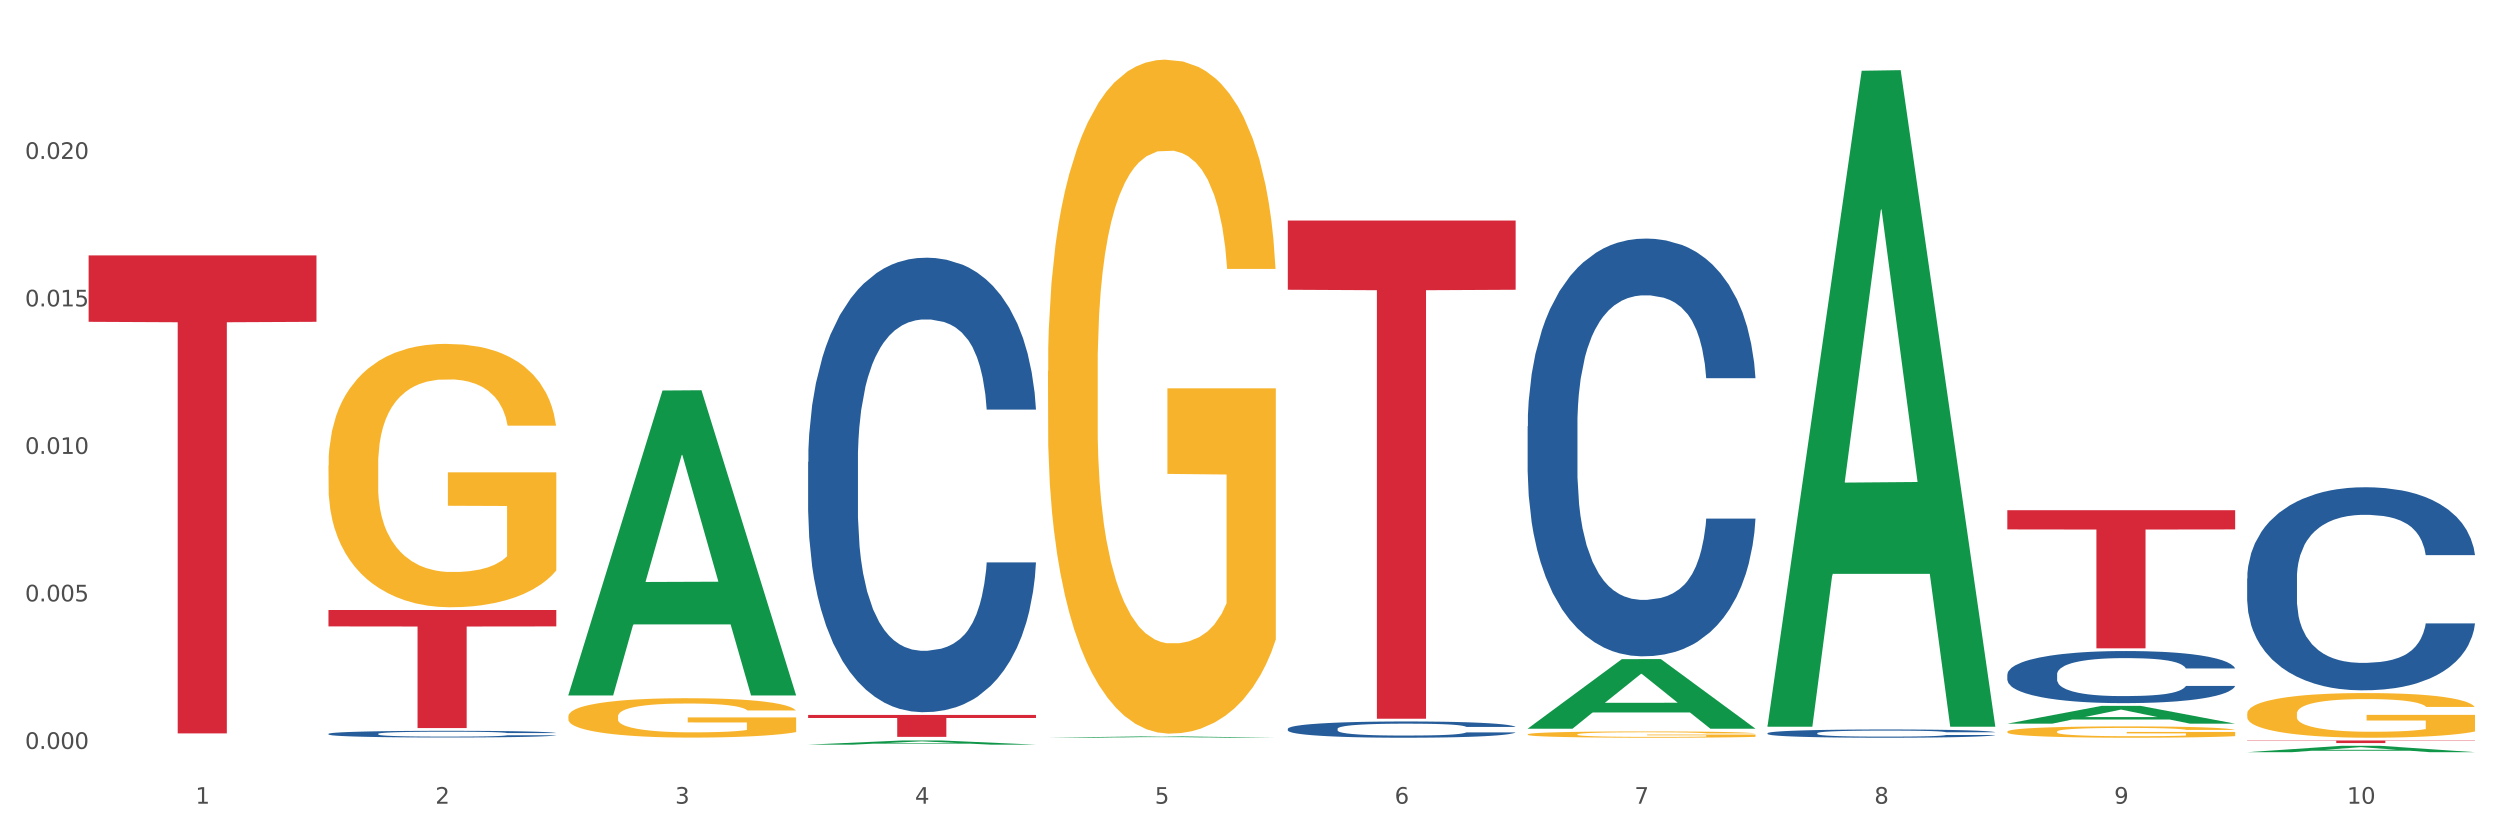
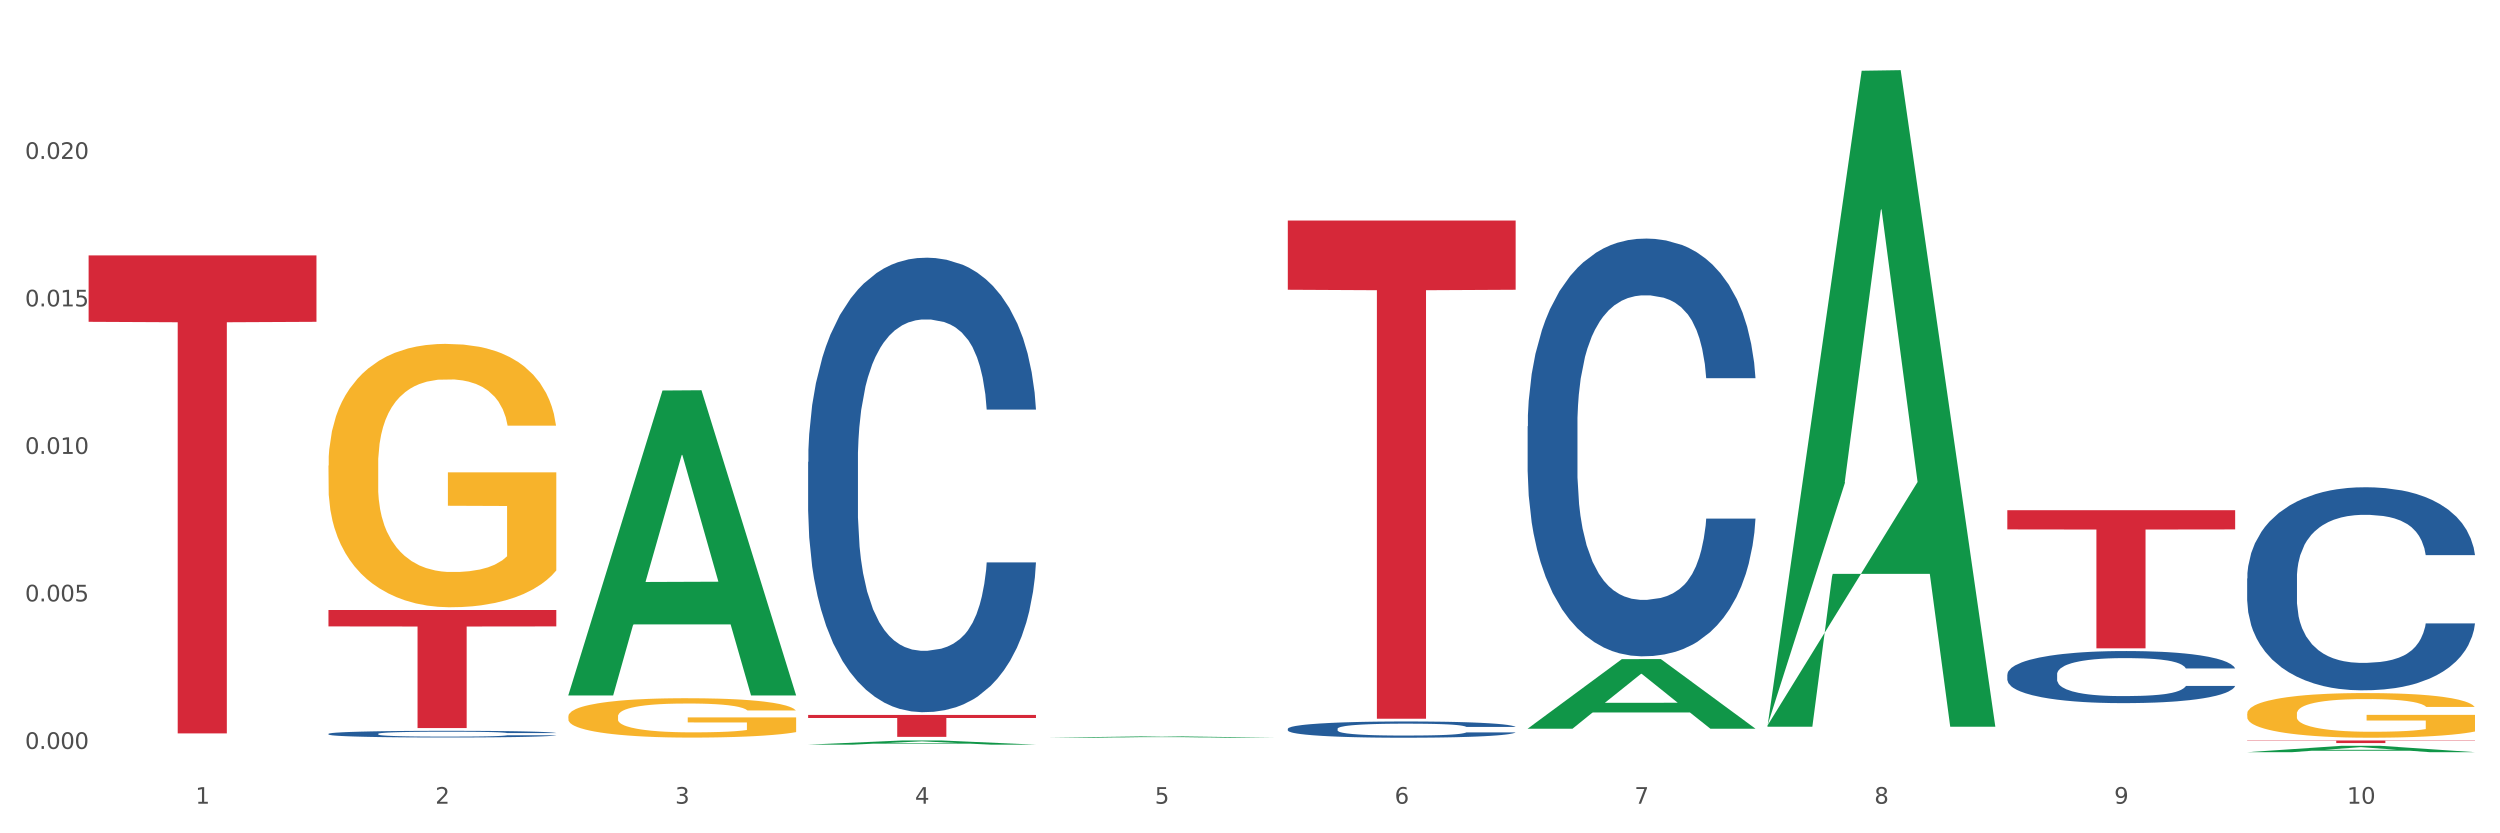
<svg xmlns="http://www.w3.org/2000/svg" xmlns:xlink="http://www.w3.org/1999/xlink" width="1080pt" height="360pt" viewBox="0 0 1080 360" version="1.1">
  <rect x="0" y="0" width="1080" height="360" fill="#333333" stroke="none" />
  <defs>
    <style type="text/css">*{stroke-linejoin: round; stroke-linecap: butt}</style>
  </defs>
  <g id="figure_1">
    <g id="patch_1">
      <path d="M 0 360  L 1080 360  L 1080 0  L 0 0  z " style="fill: #ffffff; stroke: #ffffff; stroke-linejoin: miter" />
    </g>
    <g id="axes_1">
      <g id="matplotlib.axis_1">
        <g id="xtick_1">
          <g id="text_1">
            <g style="fill: #4d4d4d" transform="translate(84.444 347.204) scale(0.096 -0.096)">
              <defs>
                <path id="DejaVuSans-31" d="M 794 531  L 1825 531  L 1825 4091  L 703 3866  L 703 4441  L 1819 4666  L 2450 4666  L 2450 531  L 3481 531  L 3481 0  L 794 0  L 794 531  z " transform="scale(0.016)" />
              </defs>
              <use xlink:href="#DejaVuSans-31" />
            </g>
          </g>
        </g>
        <g id="xtick_2">
          <g id="text_2">
            <g style="fill: #4d4d4d" transform="translate(188.053 347.204) scale(0.096 -0.096)">
              <defs>
                <path id="DejaVuSans-32" d="M 1228 531  L 3431 531  L 3431 0  L 469 0  L 469 531  Q 828 903 1448 1529  Q 2069 2156 2228 2338  Q 2531 2678 2651 2914  Q 2772 3150 2772 3378  Q 2772 3750 2511 3984  Q 2250 4219 1831 4219  Q 1534 4219 1204 4116  Q 875 4013 500 3803  L 500 4441  Q 881 4594 1212 4672  Q 1544 4750 1819 4750  Q 2544 4750 2975 4387  Q 3406 4025 3406 3419  Q 3406 3131 3298 2873  Q 3191 2616 2906 2266  Q 2828 2175 2409 1742  Q 1991 1309 1228 531  z " transform="scale(0.016)" />
              </defs>
              <use xlink:href="#DejaVuSans-32" />
            </g>
          </g>
        </g>
        <g id="xtick_3">
          <g id="text_3">
            <g style="fill: #4d4d4d" transform="translate(291.663 347.204) scale(0.096 -0.096)">
              <defs>
                <path id="DejaVuSans-33" d="M 2597 2516  Q 3050 2419 3304 2112  Q 3559 1806 3559 1356  Q 3559 666 3084 287  Q 2609 -91 1734 -91  Q 1441 -91 1130 -33  Q 819 25 488 141  L 488 750  Q 750 597 1062 519  Q 1375 441 1716 441  Q 2309 441 2620 675  Q 2931 909 2931 1356  Q 2931 1769 2642 2001  Q 2353 2234 1838 2234  L 1294 2234  L 1294 2753  L 1863 2753  Q 2328 2753 2575 2939  Q 2822 3125 2822 3475  Q 2822 3834 2567 4026  Q 2313 4219 1838 4219  Q 1578 4219 1281 4162  Q 984 4106 628 3988  L 628 4550  Q 988 4650 1302 4700  Q 1616 4750 1894 4750  Q 2613 4750 3031 4423  Q 3450 4097 3450 3541  Q 3450 3153 3228 2886  Q 3006 2619 2597 2516  z " transform="scale(0.016)" />
              </defs>
              <use xlink:href="#DejaVuSans-33" />
            </g>
          </g>
        </g>
        <g id="xtick_4">
          <g id="text_4">
            <g style="fill: #4d4d4d" transform="translate(395.273 347.204) scale(0.096 -0.096)">
              <defs>
                <path id="DejaVuSans-34" d="M 2419 4116  L 825 1625  L 2419 1625  L 2419 4116  z M 2253 4666  L 3047 4666  L 3047 1625  L 3713 1625  L 3713 1100  L 3047 1100  L 3047 0  L 2419 0  L 2419 1100  L 313 1100  L 313 1709  L 2253 4666  z " transform="scale(0.016)" />
              </defs>
              <use xlink:href="#DejaVuSans-34" />
            </g>
          </g>
        </g>
        <g id="xtick_5">
          <g id="text_5">
            <g style="fill: #4d4d4d" transform="translate(498.883 347.204) scale(0.096 -0.096)">
              <defs>
                <path id="DejaVuSans-35" d="M 691 4666  L 3169 4666  L 3169 4134  L 1269 4134  L 1269 2991  Q 1406 3038 1543 3061  Q 1681 3084 1819 3084  Q 2600 3084 3056 2656  Q 3513 2228 3513 1497  Q 3513 744 3044 326  Q 2575 -91 1722 -91  Q 1428 -91 1123 -41  Q 819 9 494 109  L 494 744  Q 775 591 1075 516  Q 1375 441 1709 441  Q 2250 441 2565 725  Q 2881 1009 2881 1497  Q 2881 1984 2565 2268  Q 2250 2553 1709 2553  Q 1456 2553 1204 2497  Q 953 2441 691 2322  L 691 4666  z " transform="scale(0.016)" />
              </defs>
              <use xlink:href="#DejaVuSans-35" />
            </g>
          </g>
        </g>
        <g id="xtick_6">
          <g id="text_6">
            <g style="fill: #4d4d4d" transform="translate(602.492 347.204) scale(0.096 -0.096)">
              <defs>
                <path id="DejaVuSans-36" d="M 2113 2584  Q 1688 2584 1439 2293  Q 1191 2003 1191 1497  Q 1191 994 1439 701  Q 1688 409 2113 409  Q 2538 409 2786 701  Q 3034 994 3034 1497  Q 3034 2003 2786 2293  Q 2538 2584 2113 2584  z M 3366 4563  L 3366 3988  Q 3128 4100 2886 4159  Q 2644 4219 2406 4219  Q 1781 4219 1451 3797  Q 1122 3375 1075 2522  Q 1259 2794 1537 2939  Q 1816 3084 2150 3084  Q 2853 3084 3261 2657  Q 3669 2231 3669 1497  Q 3669 778 3244 343  Q 2819 -91 2113 -91  Q 1303 -91 875 529  Q 447 1150 447 2328  Q 447 3434 972 4092  Q 1497 4750 2381 4750  Q 2619 4750 2861 4703  Q 3103 4656 3366 4563  z " transform="scale(0.016)" />
              </defs>
              <use xlink:href="#DejaVuSans-36" />
            </g>
          </g>
        </g>
        <g id="xtick_7">
          <g id="text_7">
            <g style="fill: #4d4d4d" transform="translate(706.102 347.204) scale(0.096 -0.096)">
              <defs>
                <path id="DejaVuSans-37" d="M 525 4666  L 3525 4666  L 3525 4397  L 1831 0  L 1172 0  L 2766 4134  L 525 4134  L 525 4666  z " transform="scale(0.016)" />
              </defs>
              <use xlink:href="#DejaVuSans-37" />
            </g>
          </g>
        </g>
        <g id="xtick_8">
          <g id="text_8">
            <g style="fill: #4d4d4d" transform="translate(809.712 347.204) scale(0.096 -0.096)">
              <defs>
                <path id="DejaVuSans-38" d="M 2034 2216  Q 1584 2216 1326 1975  Q 1069 1734 1069 1313  Q 1069 891 1326 650  Q 1584 409 2034 409  Q 2484 409 2743 651  Q 3003 894 3003 1313  Q 3003 1734 2745 1975  Q 2488 2216 2034 2216  z M 1403 2484  Q 997 2584 770 2862  Q 544 3141 544 3541  Q 544 4100 942 4425  Q 1341 4750 2034 4750  Q 2731 4750 3128 4425  Q 3525 4100 3525 3541  Q 3525 3141 3298 2862  Q 3072 2584 2669 2484  Q 3125 2378 3379 2068  Q 3634 1759 3634 1313  Q 3634 634 3220 271  Q 2806 -91 2034 -91  Q 1263 -91 848 271  Q 434 634 434 1313  Q 434 1759 690 2068  Q 947 2378 1403 2484  z M 1172 3481  Q 1172 3119 1398 2916  Q 1625 2713 2034 2713  Q 2441 2713 2670 2916  Q 2900 3119 2900 3481  Q 2900 3844 2670 4047  Q 2441 4250 2034 4250  Q 1625 4250 1398 4047  Q 1172 3844 1172 3481  z " transform="scale(0.016)" />
              </defs>
              <use xlink:href="#DejaVuSans-38" />
            </g>
          </g>
        </g>
        <g id="xtick_9">
          <g id="text_9">
            <g style="fill: #4d4d4d" transform="translate(913.322 347.204) scale(0.096 -0.096)">
              <defs>
                <path id="DejaVuSans-39" d="M 703 97  L 703 672  Q 941 559 1184 500  Q 1428 441 1663 441  Q 2288 441 2617 861  Q 2947 1281 2994 2138  Q 2813 1869 2534 1725  Q 2256 1581 1919 1581  Q 1219 1581 811 2004  Q 403 2428 403 3163  Q 403 3881 828 4315  Q 1253 4750 1959 4750  Q 2769 4750 3195 4129  Q 3622 3509 3622 2328  Q 3622 1225 3098 567  Q 2575 -91 1691 -91  Q 1453 -91 1209 -44  Q 966 3 703 97  z M 1959 2075  Q 2384 2075 2632 2365  Q 2881 2656 2881 3163  Q 2881 3666 2632 3958  Q 2384 4250 1959 4250  Q 1534 4250 1286 3958  Q 1038 3666 1038 3163  Q 1038 2656 1286 2365  Q 1534 2075 1959 2075  z " transform="scale(0.016)" />
              </defs>
              <use xlink:href="#DejaVuSans-39" />
            </g>
          </g>
        </g>
        <g id="xtick_10">
          <g id="text_10">
            <g style="fill: #4d4d4d" transform="translate(1013.877 347.204) scale(0.096 -0.096)">
              <defs>
                <path id="DejaVuSans-30" d="M 2034 4250  Q 1547 4250 1301 3770  Q 1056 3291 1056 2328  Q 1056 1369 1301 889  Q 1547 409 2034 409  Q 2525 409 2770 889  Q 3016 1369 3016 2328  Q 3016 3291 2770 3770  Q 2525 4250 2034 4250  z M 2034 4750  Q 2819 4750 3233 4129  Q 3647 3509 3647 2328  Q 3647 1150 3233 529  Q 2819 -91 2034 -91  Q 1250 -91 836 529  Q 422 1150 422 2328  Q 422 3509 836 4129  Q 1250 4750 2034 4750  z " transform="scale(0.016)" />
              </defs>
              <use xlink:href="#DejaVuSans-31" />
              <use xlink:href="#DejaVuSans-30" transform="translate(63.623 0)" />
            </g>
          </g>
        </g>
        <g id="xtick_11" />
        <g id="xtick_12" />
        <g id="xtick_13" />
        <g id="xtick_14" />
        <g id="xtick_15" />
        <g id="xtick_16" />
        <g id="xtick_17" />
        <g id="xtick_18" />
        <g id="xtick_19" />
      </g>
      <g id="matplotlib.axis_2">
        <g id="ytick_1">
          <g id="text_11">
            <g style="fill: #4d4d4d" transform="translate(10.8 323.526) scale(0.096 -0.096)">
              <defs>
                <path id="DejaVuSans-2e" d="M 684 794  L 1344 794  L 1344 0  L 684 0  L 684 794  z " transform="scale(0.016)" />
              </defs>
              <use xlink:href="#DejaVuSans-30" />
              <use xlink:href="#DejaVuSans-2e" transform="translate(63.623 0)" />
              <use xlink:href="#DejaVuSans-30" transform="translate(95.41 0)" />
              <use xlink:href="#DejaVuSans-30" transform="translate(159.033 0)" />
              <use xlink:href="#DejaVuSans-30" transform="translate(222.656 0)" />
            </g>
          </g>
        </g>
        <g id="ytick_2">
          <g id="text_12">
            <g style="fill: #4d4d4d" transform="translate(10.8 259.806) scale(0.096 -0.096)">
              <use xlink:href="#DejaVuSans-30" />
              <use xlink:href="#DejaVuSans-2e" transform="translate(63.623 0)" />
              <use xlink:href="#DejaVuSans-30" transform="translate(95.41 0)" />
              <use xlink:href="#DejaVuSans-30" transform="translate(159.033 0)" />
              <use xlink:href="#DejaVuSans-35" transform="translate(222.656 0)" />
            </g>
          </g>
        </g>
        <g id="ytick_3">
          <g id="text_13">
            <g style="fill: #4d4d4d" transform="translate(10.8 196.085) scale(0.096 -0.096)">
              <use xlink:href="#DejaVuSans-30" />
              <use xlink:href="#DejaVuSans-2e" transform="translate(63.623 0)" />
              <use xlink:href="#DejaVuSans-30" transform="translate(95.41 0)" />
              <use xlink:href="#DejaVuSans-31" transform="translate(159.033 0)" />
              <use xlink:href="#DejaVuSans-30" transform="translate(222.656 0)" />
            </g>
          </g>
        </g>
        <g id="ytick_4">
          <g id="text_14">
            <g style="fill: #4d4d4d" transform="translate(10.8 132.365) scale(0.096 -0.096)">
              <use xlink:href="#DejaVuSans-30" />
              <use xlink:href="#DejaVuSans-2e" transform="translate(63.623 0)" />
              <use xlink:href="#DejaVuSans-30" transform="translate(95.41 0)" />
              <use xlink:href="#DejaVuSans-31" transform="translate(159.033 0)" />
              <use xlink:href="#DejaVuSans-35" transform="translate(222.656 0)" />
            </g>
          </g>
        </g>
        <g id="ytick_5">
          <g id="text_15">
            <g style="fill: #4d4d4d" transform="translate(10.8 68.645) scale(0.096 -0.096)">
              <use xlink:href="#DejaVuSans-30" />
              <use xlink:href="#DejaVuSans-2e" transform="translate(63.623 0)" />
              <use xlink:href="#DejaVuSans-30" transform="translate(95.41 0)" />
              <use xlink:href="#DejaVuSans-32" transform="translate(159.033 0)" />
              <use xlink:href="#DejaVuSans-30" transform="translate(222.656 0)" />
            </g>
          </g>
        </g>
        <g id="ytick_6" />
        <g id="ytick_7" />
        <g id="ytick_8" />
        <g id="ytick_9" />
        <g id="ytick_10" />
      </g>
      <g id="PolyCollection_1">
        <path d="M 245.502 300.205  L 245.604 300.081  L 286.193 168.7  L 303.038 168.576  L 343.932 300.453  L 324.449 300.453  L 315.621 269.743  L 273.712 269.743  L 273.408 270.239  L 264.884 300.453  L 245.502 300.453  L 245.502 300.205  L 278.989 251.417  L 310.344 251.293  L 294.819 196.685  L 294.616 196.437  L 294.413 196.809  L 278.887 251.293  L 278.989 251.417  L 245.502 300.205  z " clip-path="url(#pb352b900b3)" style="fill: #109648" />
-         <path d="M 659.941 317.24  L 660.058 317.237  L 660.058 317.148  L 660.29 317.071  L 661.452 316.884  L 663.195 316.731  L 664.474 316.649  L 665.752 316.582  L 667.263 316.515  L 669.122 316.445  L 672.492 316.343  L 674.584 316.291  L 677.14 316.236  L 681.789 316.157  L 685.159 316.112  L 688.645 316.075  L 694.339 316.03  L 698.058 316.011  L 702.009 315.996  L 706.774 315.986  L 710.376 315.983  L 718.279 315.991  L 725.019 316.013  L 728.273 316.03  L 732.456 316.06  L 734.664 316.08  L 738.267 316.12  L 741.985 316.172  L 744.542 316.217  L 748.377 316.301  L 751.282 316.385  L 753.955 316.49  L 755.349 316.562  L 756.395 316.629  L 757.325 316.706  L 758.255 316.827  L 737.337 316.827  L 736.523 316.74  L 735.245 316.659  L 733.386 316.579  L 731.759 316.529  L 728.97 316.467  L 726.413 316.428  L 723.74 316.398  L 720.487 316.373  L 717.93 316.361  L 714.327 316.351  L 707.239 316.353  L 702.474 316.373  L 699.22 316.398  L 697.128 316.42  L 695.269 316.445  L 693.177 316.48  L 690.737 316.532  L 688.994 316.579  L 687.251 316.639  L 685.856 316.698  L 684.578 316.768  L 683.532 316.842  L 682.719 316.919  L 682.021 317.014  L 681.44 317.17  L 681.44 317.51  L 681.673 317.587  L 682.254 317.689  L 682.951 317.766  L 684.113 317.858  L 685.159 317.92  L 687.134 318.009  L 689.342 318.084  L 691.086 318.131  L 692.829 318.171  L 695.85 318.225  L 699.22 318.27  L 702.125 318.297  L 706.077 318.322  L 708.749 318.332  L 711.074 318.337  L 716.768 318.337  L 720.835 318.329  L 725.367 318.312  L 728.854 318.29  L 731.759 318.262  L 735.013 318.218  L 737.104 318.176  L 737.104 317.657  L 711.538 317.654  L 711.538 317.309  L 758.371 317.309  L 758.371 318.322  L 756.395 318.374  L 754.187 318.421  L 751.863 318.464  L 748.377 318.516  L 744.193 318.565  L 740.475 318.6  L 736.523 318.63  L 731.875 318.657  L 725.832 318.682  L 722.113 318.692  L 717.465 318.699  L 712.003 318.702  L 707.239 318.697  L 702.59 318.685  L 697.71 318.662  L 692.945 318.63  L 689.342 318.598  L 685.74 318.558  L 681.905 318.506  L 678.884 318.456  L 676.559 318.411  L 674.003 318.354  L 671.214 318.28  L 669.122 318.213  L 667.263 318.143  L 665.287 318.054  L 663.893 317.977  L 662.498 317.88  L 661.685 317.808  L 660.755 317.696  L 660.058 317.54  L 659.941 317.24  z " clip-path="url(#pb352b900b3)" style="fill: #f7b32b" />
-         <path d="M 867.161 316.067  L 867.277 316.063  L 867.277 315.902  L 867.51 315.763  L 868.672 315.428  L 870.415 315.151  L 871.693 315.003  L 872.971 314.882  L 874.482 314.761  L 876.342 314.636  L 879.712 314.453  L 881.803 314.359  L 884.36 314.261  L 889.008 314.117  L 892.378 314.037  L 895.865 313.97  L 901.559 313.889  L 905.278 313.853  L 909.229 313.827  L 913.993 313.809  L 917.596 313.804  L 925.498 313.818  L 932.238 313.858  L 935.492 313.889  L 939.676 313.943  L 941.884 313.979  L 945.486 314.05  L 949.205 314.144  L 951.761 314.225  L 955.596 314.377  L 958.501 314.529  L 961.174 314.717  L 962.569 314.846  L 963.615 314.967  L 964.544 315.106  L 965.474 315.325  L 944.556 315.325  L 943.743 315.168  L 942.465 315.021  L 940.605 314.878  L 938.978 314.788  L 936.189 314.676  L 933.633 314.605  L 930.96 314.551  L 927.706 314.507  L 925.149 314.484  L 921.547 314.466  L 914.458 314.471  L 909.694 314.507  L 906.44 314.551  L 904.348 314.591  L 902.489 314.636  L 900.397 314.699  L 897.956 314.793  L 896.213 314.878  L 894.47 314.985  L 893.076 315.092  L 891.797 315.218  L 890.751 315.352  L 889.938 315.491  L 889.241 315.66  L 888.66 315.942  L 888.66 316.555  L 888.892 316.694  L 889.473 316.877  L 890.17 317.016  L 891.333 317.181  L 892.378 317.293  L 894.354 317.454  L 896.562 317.588  L 898.305 317.673  L 900.048 317.745  L 903.07 317.843  L 906.44 317.924  L 909.345 317.973  L 913.296 318.018  L 915.969 318.035  L 918.293 318.044  L 923.987 318.044  L 928.055 318.031  L 932.587 318  L 936.073 317.959  L 938.978 317.91  L 942.232 317.83  L 944.324 317.754  L 944.324 316.819  L 918.758 316.814  L 918.758 316.193  L 965.59 316.193  L 965.59 318.018  L 963.615 318.112  L 961.407 318.196  L 959.083 318.273  L 955.596 318.366  L 951.413 318.456  L 947.694 318.519  L 943.743 318.572  L 939.095 318.621  L 933.052 318.666  L 929.333 318.684  L 924.685 318.697  L 919.223 318.702  L 914.458 318.693  L 909.81 318.671  L 904.929 318.63  L 900.164 318.572  L 896.562 318.514  L 892.959 318.442  L 889.125 318.349  L 886.103 318.259  L 883.779 318.179  L 881.222 318.076  L 878.433 317.942  L 876.342 317.821  L 874.482 317.696  L 872.507 317.535  L 871.112 317.396  L 869.718 317.221  L 868.904 317.092  L 867.974 316.89  L 867.277 316.609  L 867.161 316.067  z " clip-path="url(#pb352b900b3)" style="fill: #f7b32b" />
        <path d="M 970.771 319.878  L 1069.2 319.878  L 1069.2 320.036  L 1030.481 320.037  L 1030.481 321.012  L 1009.256 321.012  L 1009.256 320.037  L 970.771 320.036  L 970.771 319.879  L 970.771 319.878  z " clip-path="url(#pb352b900b3)" style="fill: #d62839" />
        <path d="M 556.332 95.264  L 654.761 95.264  L 654.761 125.174  L 616.042 125.377  L 616.042 310.498  L 594.817 310.498  L 594.817 125.377  L 556.332 125.174  L 556.332 95.466  L 556.332 95.264  z " clip-path="url(#pb352b900b3)" style="fill: #d62839" />
        <path d="M 349.112 308.853  L 447.542 308.853  L 447.542 310.171  L 408.823 310.18  L 408.823 318.337  L 387.598 318.337  L 387.598 310.18  L 349.112 310.171  L 349.112 308.862  L 349.112 308.853  z " clip-path="url(#pb352b900b3)" style="fill: #d62839" />
        <path d="M 141.893 263.519  L 240.322 263.519  L 240.322 270.608  L 201.603 270.656  L 201.603 314.532  L 180.378 314.532  L 180.378 270.656  L 141.893 270.608  L 141.893 263.567  L 141.893 263.519  z " clip-path="url(#pb352b900b3)" style="fill: #d62839" />
        <path d="M 38.283 110.325  L 136.712 110.325  L 136.712 139.023  L 97.994 139.217  L 97.994 316.835  L 76.768 316.835  L 76.768 139.217  L 38.283 139.023  L 38.283 110.519  L 38.283 110.325  z " clip-path="url(#pb352b900b3)" style="fill: #d62839" />
-         <path d="M 452.722 160.316  L 452.838 160.05  L 452.838 150.477  L 453.071 142.233  L 454.233 122.289  L 455.976 105.802  L 457.254 97.026  L 458.532 89.847  L 460.043 82.667  L 461.903 75.221  L 465.273 64.318  L 467.364 58.734  L 469.921 52.883  L 474.569 44.374  L 477.939 39.587  L 481.426 35.599  L 487.12 30.812  L 490.839 28.685  L 494.79 27.089  L 499.554 26.025  L 503.157 25.759  L 511.059 26.557  L 517.799 28.951  L 521.053 30.812  L 525.237 34.003  L 527.445 36.13  L 531.047 40.385  L 534.766 45.97  L 537.322 50.756  L 541.157 59.797  L 544.062 68.839  L 546.735 80.007  L 548.13 87.719  L 549.176 94.899  L 550.105 103.143  L 551.035 116.173  L 530.117 116.173  L 529.304 106.866  L 528.026 98.09  L 526.166 89.581  L 524.539 84.262  L 521.75 77.614  L 519.194 73.359  L 516.521 70.168  L 513.267 67.509  L 510.71 66.18  L 507.108 65.116  L 500.019 65.382  L 495.255 67.509  L 492.001 70.168  L 489.909 72.562  L 488.05 75.221  L 485.958 78.944  L 483.517 84.528  L 481.774 89.581  L 480.031 95.963  L 478.637 102.345  L 477.358 109.791  L 476.312 117.768  L 475.499 126.012  L 474.802 136.117  L 474.221 152.87  L 474.221 189.301  L 474.453 197.545  L 475.034 208.448  L 475.731 216.691  L 476.894 226.53  L 477.939 233.178  L 479.915 242.751  L 482.123 250.729  L 483.866 255.782  L 485.609 260.036  L 488.631 265.887  L 492.001 270.673  L 494.906 273.598  L 498.857 276.258  L 501.53 277.321  L 503.854 277.853  L 509.548 277.853  L 513.616 277.055  L 518.148 275.194  L 521.634 272.801  L 524.539 269.875  L 527.793 265.089  L 529.885 260.568  L 529.885 204.991  L 504.319 204.725  L 504.319 167.762  L 551.151 167.762  L 551.151 276.258  L 549.176 281.842  L 546.968 286.894  L 544.644 291.415  L 541.157 296.999  L 536.974 302.318  L 533.255 306.041  L 529.304 309.232  L 524.656 312.157  L 518.613 314.816  L 514.894 315.88  L 510.246 316.678  L 504.784 316.944  L 500.019 316.412  L 495.371 315.082  L 490.49 312.689  L 485.725 309.232  L 482.123 305.775  L 478.52 301.52  L 474.686 295.936  L 471.664 290.617  L 469.34 285.831  L 466.783 279.715  L 463.994 271.737  L 461.903 264.557  L 460.043 257.111  L 458.068 247.538  L 456.673 239.295  L 455.279 228.924  L 454.465 221.212  L 453.535 209.245  L 452.838 192.492  L 452.722 160.316  z " clip-path="url(#pb352b900b3)" style="fill: #f7b32b" />
        <path d="M 970.771 308.321  L 970.887 308.303  L 970.887 307.669  L 971.119 307.122  L 972.281 305.801  L 974.025 304.708  L 975.303 304.126  L 976.581 303.65  L 978.092 303.174  L 979.951 302.681  L 983.321 301.958  L 985.413 301.588  L 987.97 301.201  L 992.618 300.637  L 995.988 300.319  L 999.474 300.055  L 1005.169 299.738  L 1008.887 299.597  L 1012.838 299.491  L 1017.603 299.42  L 1021.206 299.403  L 1029.108 299.456  L 1035.848 299.614  L 1039.102 299.738  L 1043.285 299.949  L 1045.493 300.09  L 1049.096 300.372  L 1052.814 300.742  L 1055.371 301.06  L 1059.206 301.659  L 1062.111 302.258  L 1064.784 302.998  L 1066.179 303.509  L 1067.224 303.985  L 1068.154 304.532  L 1069.084 305.395  L 1048.166 305.395  L 1047.353 304.778  L 1046.074 304.197  L 1044.215 303.633  L 1042.588 303.28  L 1039.799 302.84  L 1037.242 302.558  L 1034.57 302.346  L 1031.316 302.17  L 1028.759 302.082  L 1025.157 302.011  L 1018.068 302.029  L 1013.303 302.17  L 1010.049 302.346  L 1007.958 302.505  L 1006.098 302.681  L 1004.007 302.928  L 1001.566 303.298  L 999.823 303.633  L 998.08 304.056  L 996.685 304.479  L 995.407 304.972  L 994.361 305.501  L 993.548 306.047  L 992.851 306.717  L 992.269 307.827  L 992.269 310.242  L 992.502 310.788  L 993.083 311.511  L 993.78 312.057  L 994.942 312.709  L 995.988 313.15  L 997.964 313.785  L 1000.172 314.313  L 1001.915 314.648  L 1003.658 314.93  L 1006.679 315.318  L 1010.049 315.635  L 1012.955 315.829  L 1016.906 316.005  L 1019.579 316.076  L 1021.903 316.111  L 1027.597 316.111  L 1031.664 316.058  L 1036.197 315.935  L 1039.683 315.776  L 1042.588 315.582  L 1045.842 315.265  L 1047.934 314.965  L 1047.934 311.282  L 1022.368 311.264  L 1022.368 308.814  L 1069.2 308.814  L 1069.2 316.005  L 1067.224 316.375  L 1065.016 316.71  L 1062.692 317.01  L 1059.206 317.38  L 1055.022 317.733  L 1051.304 317.979  L 1047.353 318.191  L 1042.704 318.385  L 1036.661 318.561  L 1032.943 318.631  L 1028.294 318.684  L 1022.832 318.702  L 1018.068 318.667  L 1013.42 318.579  L 1008.539 318.42  L 1003.774 318.191  L 1000.172 317.962  L 996.569 317.68  L 992.734 317.31  L 989.713 316.957  L 987.389 316.64  L 984.832 316.234  L 982.043 315.706  L 979.951 315.23  L 978.092 314.736  L 976.116 314.102  L 974.722 313.555  L 973.327 312.868  L 972.514 312.357  L 971.584 311.564  L 970.887 310.454  L 970.771 308.321  z " clip-path="url(#pb352b900b3)" style="fill: #f7b32b" />
        <path d="M 141.893 317.007  L 142.009 317.005  L 142.009 316.931  L 142.358 316.831  L 143.638 316.646  L 145.267 316.506  L 148.059 316.342  L 149.572 316.274  L 151.55 316.197  L 155.622 316.073  L 160.276 315.967  L 163.533 315.909  L 165.977 315.872  L 171.445 315.806  L 174.586 315.777  L 177.844 315.754  L 180.636 315.738  L 185.29 315.719  L 189.013 315.711  L 193.318 315.709  L 196.925 315.711  L 201.695 315.722  L 208.676 315.754  L 211.352 315.772  L 214.958 315.804  L 218.682 315.846  L 221.707 315.888  L 225.197 315.949  L 228.804 316.028  L 232.294 316.128  L 234.737 316.221  L 236.715 316.318  L 238.46 316.437  L 239.74 316.567  L 240.322 316.675  L 219.031 316.675  L 218.449 316.577  L 217.285 316.472  L 216.122 316.4  L 214.842 316.342  L 212.864 316.276  L 211.119 316.234  L 208.21 316.184  L 205.534 316.152  L 203.324 316.134  L 200.648 316.118  L 194.947 316.102  L 190.875 316.102  L 188.315 316.107  L 185.174 316.12  L 182.498 316.139  L 179.356 316.171  L 176.913 316.205  L 174.47 316.25  L 173.074 316.281  L 170.979 316.34  L 169.583 316.387  L 167.722 316.469  L 166.675 316.527  L 164.813 316.677  L 163.999 316.788  L 163.65 316.865  L 163.417 316.949  L 163.417 317.361  L 164.115 317.546  L 164.697 317.625  L 165.627 317.715  L 167.373 317.831  L 169.932 317.945  L 172.608 318.026  L 174.819 318.077  L 176.913 318.113  L 179.007 318.143  L 181.567 318.169  L 183.661 318.185  L 186.803 318.201  L 190.526 318.209  L 193.434 318.209  L 199.368 318.195  L 202.044 318.182  L 204.604 318.164  L 207.396 318.135  L 209.606 318.103  L 210.886 318.079  L 212.981 318.029  L 214.609 317.976  L 216.006 317.916  L 216.936 317.863  L 217.983 317.784  L 218.798 317.694  L 219.031 317.646  L 240.322 317.646  L 239.857 317.741  L 239.042 317.834  L 237.413 317.958  L 236.134 318.029  L 234.156 318.116  L 232.061 318.19  L 229.153 318.272  L 226.477 318.333  L 223.684 318.385  L 220.659 318.433  L 215.191 318.499  L 213.213 318.517  L 209.025 318.549  L 205.767 318.568  L 200.997 318.586  L 196.11 318.597  L 190.991 318.599  L 186.454 318.594  L 181.451 318.578  L 178.309 318.562  L 174.819 318.539  L 170.747 318.502  L 166.907 318.457  L 163.301 318.404  L 159.926 318.343  L 156.785 318.275  L 152.713 318.161  L 149.688 318.05  L 147.477 317.947  L 145.965 317.86  L 144.452 317.749  L 143.638 317.673  L 142.358 317.488  L 141.893 317.316  L 141.893 317.007  z " clip-path="url(#pb352b900b3)" style="fill: #255c99" />
        <path d="M 349.112 199.546  L 349.229 199.366  L 349.229 194.345  L 349.578 187.531  L 350.857 174.978  L 352.486 165.474  L 355.279 154.356  L 356.791 149.694  L 358.769 144.494  L 362.841 136.066  L 367.495 128.893  L 370.753 124.948  L 373.196 122.437  L 378.664 117.954  L 381.806 115.981  L 385.063 114.368  L 387.856 113.292  L 392.51 112.036  L 396.233 111.498  L 400.537 111.319  L 404.144 111.498  L 408.914 112.216  L 415.895 114.368  L 418.571 115.623  L 422.178 117.775  L 425.901 120.644  L 428.926 123.513  L 432.416 127.637  L 436.023 133.017  L 439.514 139.831  L 441.957 146.108  L 443.935 152.743  L 445.68 160.812  L 446.96 169.599  L 447.542 176.951  L 426.25 176.951  L 425.668 170.316  L 424.505 163.143  L 423.341 158.302  L 422.062 154.356  L 420.084 149.873  L 418.339 147.004  L 415.43 143.597  L 412.754 141.445  L 410.543 140.19  L 407.867 139.114  L 402.166 138.038  L 398.094 138.038  L 395.535 138.397  L 392.393 139.293  L 389.717 140.549  L 386.576 142.7  L 384.133 145.032  L 381.689 148.08  L 380.293 150.232  L 378.199 154.177  L 376.803 157.405  L 374.941 162.964  L 373.894 166.909  L 372.033 177.13  L 371.218 184.662  L 370.869 189.862  L 370.636 195.601  L 370.636 223.575  L 371.334 236.127  L 371.916 241.507  L 372.847 247.604  L 374.592 255.494  L 377.152 263.205  L 379.828 268.764  L 382.038 272.171  L 384.133 274.682  L 386.227 276.654  L 388.786 278.447  L 390.881 279.523  L 394.022 280.599  L 397.745 281.137  L 400.654 281.137  L 406.587 280.241  L 409.263 279.344  L 411.823 278.089  L 414.615 276.116  L 416.826 273.964  L 418.106 272.35  L 420.2 268.943  L 421.829 265.357  L 423.225 261.232  L 424.156 257.646  L 425.203 252.266  L 426.017 246.169  L 426.25 242.942  L 447.542 242.942  L 447.076 249.397  L 446.262 255.673  L 444.633 264.102  L 443.353 268.943  L 441.375 274.861  L 439.281 279.882  L 436.372 285.441  L 433.696 289.565  L 430.904 293.152  L 427.879 296.38  L 422.411 300.863  L 420.433 302.118  L 416.244 304.27  L 412.987 305.525  L 408.216 306.78  L 403.33 307.498  L 398.211 307.677  L 393.673 307.318  L 388.67 306.242  L 385.529 305.166  L 382.038 303.552  L 377.966 301.042  L 374.127 297.993  L 370.52 294.407  L 367.146 290.283  L 364.005 285.62  L 359.932 277.909  L 356.907 270.378  L 354.697 263.384  L 353.184 257.467  L 351.672 249.935  L 350.857 244.735  L 349.578 232.182  L 349.112 220.526  L 349.112 199.546  z " clip-path="url(#pb352b900b3)" style="fill: #255c99" />
        <path d="M 556.332 314.832  L 556.448 314.826  L 556.448 314.646  L 556.797 314.402  L 558.077 313.953  L 559.706 313.613  L 562.498 313.215  L 564.011 313.048  L 565.989 312.862  L 570.061 312.561  L 574.715 312.304  L 577.972 312.163  L 580.415 312.073  L 585.884 311.912  L 589.025 311.842  L 592.283 311.784  L 595.075 311.746  L 599.729 311.701  L 603.452 311.681  L 607.757 311.675  L 611.364 311.681  L 616.134 311.707  L 623.115 311.784  L 625.791 311.829  L 629.397 311.906  L 633.121 312.009  L 636.146 312.111  L 639.636 312.259  L 643.243 312.451  L 646.733 312.695  L 649.176 312.92  L 651.154 313.157  L 652.899 313.446  L 654.179 313.761  L 654.761 314.024  L 633.47 314.024  L 632.888 313.786  L 631.724 313.53  L 630.561 313.356  L 629.281 313.215  L 627.303 313.055  L 625.558 312.952  L 622.649 312.83  L 619.973 312.753  L 617.763 312.708  L 615.087 312.67  L 609.386 312.631  L 605.314 312.631  L 602.754 312.644  L 599.613 312.676  L 596.937 312.721  L 593.795 312.798  L 591.352 312.881  L 588.909 312.991  L 587.513 313.068  L 585.418 313.209  L 584.022 313.324  L 582.161 313.523  L 581.114 313.664  L 579.252 314.03  L 578.438 314.3  L 578.089 314.486  L 577.856 314.691  L 577.856 315.692  L 578.554 316.141  L 579.136 316.334  L 580.066 316.552  L 581.812 316.834  L 584.371 317.11  L 587.047 317.309  L 589.258 317.431  L 591.352 317.521  L 593.446 317.592  L 596.006 317.656  L 598.1 317.694  L 601.242 317.733  L 604.965 317.752  L 607.873 317.752  L 613.807 317.72  L 616.483 317.688  L 619.043 317.643  L 621.835 317.572  L 624.045 317.495  L 625.325 317.438  L 627.42 317.316  L 629.048 317.187  L 630.445 317.04  L 631.375 316.911  L 632.422 316.719  L 633.237 316.501  L 633.47 316.385  L 654.761 316.385  L 654.296 316.616  L 653.481 316.841  L 651.852 317.143  L 650.573 317.316  L 648.595 317.528  L 646.5 317.707  L 643.592 317.906  L 640.916 318.054  L 638.123 318.182  L 635.098 318.298  L 629.63 318.458  L 627.652 318.503  L 623.464 318.58  L 620.206 318.625  L 615.436 318.67  L 610.549 318.695  L 605.43 318.702  L 600.893 318.689  L 595.89 318.651  L 592.748 318.612  L 589.258 318.554  L 585.186 318.464  L 581.346 318.355  L 577.74 318.227  L 574.365 318.079  L 571.224 317.913  L 567.152 317.637  L 564.127 317.367  L 561.916 317.117  L 560.404 316.905  L 558.891 316.636  L 558.077 316.449  L 556.797 316  L 556.332 315.583  L 556.332 314.832  z " clip-path="url(#pb352b900b3)" style="fill: #255c99" />
        <path d="M 659.941 184.149  L 660.058 183.984  L 660.058 179.369  L 660.407 173.106  L 661.687 161.568  L 663.316 152.832  L 666.108 142.613  L 667.62 138.328  L 669.598 133.548  L 673.67 125.801  L 678.324 119.208  L 681.582 115.582  L 684.025 113.274  L 689.494 109.154  L 692.635 107.341  L 695.893 105.857  L 698.685 104.868  L 703.339 103.715  L 707.062 103.22  L 711.367 103.055  L 714.973 103.22  L 719.744 103.879  L 726.724 105.857  L 729.4 107.011  L 733.007 108.989  L 736.73 111.626  L 739.755 114.263  L 743.246 118.054  L 746.852 122.999  L 750.343 129.262  L 752.786 135.031  L 754.764 141.13  L 756.509 148.547  L 757.789 156.623  L 758.371 163.381  L 737.079 163.381  L 736.498 157.283  L 735.334 150.69  L 734.171 146.239  L 732.891 142.613  L 730.913 138.493  L 729.168 135.855  L 726.259 132.724  L 723.583 130.746  L 721.373 129.592  L 718.697 128.603  L 712.996 127.614  L 708.923 127.614  L 706.364 127.944  L 703.222 128.768  L 700.546 129.922  L 697.405 131.9  L 694.962 134.042  L 692.519 136.844  L 691.122 138.822  L 689.028 142.448  L 687.632 145.415  L 685.77 150.525  L 684.723 154.151  L 682.862 163.546  L 682.047 170.469  L 681.698 175.249  L 681.466 180.523  L 681.466 206.236  L 682.164 217.773  L 682.745 222.718  L 683.676 228.322  L 685.421 235.575  L 687.981 242.662  L 690.657 247.772  L 692.868 250.903  L 694.962 253.211  L 697.056 255.024  L 699.616 256.672  L 701.71 257.661  L 704.851 258.65  L 708.574 259.145  L 711.483 259.145  L 717.417 258.32  L 720.093 257.496  L 722.652 256.343  L 725.445 254.529  L 727.655 252.552  L 728.935 251.068  L 731.029 247.936  L 732.658 244.64  L 734.054 240.849  L 734.985 237.552  L 736.032 232.608  L 736.847 227.004  L 737.079 224.037  L 758.371 224.037  L 757.905 229.971  L 757.091 235.739  L 755.462 243.486  L 754.182 247.936  L 752.204 253.376  L 750.11 257.991  L 747.201 263.1  L 744.526 266.891  L 741.733 270.188  L 738.708 273.155  L 733.24 277.275  L 731.262 278.429  L 727.074 280.407  L 723.816 281.561  L 719.046 282.715  L 714.159 283.374  L 709.04 283.539  L 704.502 283.209  L 699.499 282.22  L 696.358 281.231  L 692.868 279.748  L 688.795 277.44  L 684.956 274.638  L 681.349 271.342  L 677.975 267.551  L 674.834 263.265  L 670.762 256.178  L 667.737 249.255  L 665.526 242.827  L 664.014 237.388  L 662.501 230.465  L 661.687 225.685  L 660.407 214.147  L 659.941 203.434  L 659.941 184.149  z " clip-path="url(#pb352b900b3)" style="fill: #255c99" />
-         <path d="M 763.551 316.736  L 763.668 316.733  L 763.668 316.641  L 764.017 316.518  L 765.296 316.289  L 766.925 316.116  L 769.718 315.914  L 771.23 315.83  L 773.208 315.735  L 777.28 315.582  L 781.934 315.451  L 785.192 315.38  L 787.635 315.334  L 793.103 315.253  L 796.245 315.217  L 799.502 315.187  L 802.295 315.168  L 806.949 315.145  L 810.672 315.135  L 814.976 315.132  L 818.583 315.135  L 823.353 315.148  L 830.334 315.187  L 833.01 315.21  L 836.617 315.249  L 840.34 315.301  L 843.365 315.354  L 846.855 315.429  L 850.462 315.526  L 853.953 315.65  L 856.396 315.764  L 858.374 315.885  L 860.119 316.032  L 861.399 316.191  L 861.981 316.325  L 840.689 316.325  L 840.107 316.205  L 838.944 316.074  L 837.78 315.986  L 836.501 315.914  L 834.523 315.833  L 832.777 315.781  L 829.869 315.719  L 827.193 315.68  L 824.982 315.657  L 822.306 315.637  L 816.605 315.618  L 812.533 315.618  L 809.974 315.624  L 806.832 315.64  L 804.156 315.663  L 801.015 315.702  L 798.572 315.745  L 796.128 315.8  L 794.732 315.839  L 792.638 315.911  L 791.242 315.97  L 789.38 316.071  L 788.333 316.143  L 786.472 316.328  L 785.657 316.465  L 785.308 316.56  L 785.075 316.664  L 785.075 317.173  L 785.773 317.401  L 786.355 317.499  L 787.286 317.61  L 789.031 317.753  L 791.591 317.893  L 794.267 317.994  L 796.477 318.056  L 798.572 318.102  L 800.666 318.138  L 803.225 318.17  L 805.32 318.19  L 808.461 318.21  L 812.184 318.219  L 815.093 318.219  L 821.026 318.203  L 823.702 318.187  L 826.262 318.164  L 829.054 318.128  L 831.265 318.089  L 832.545 318.06  L 834.639 317.998  L 836.268 317.932  L 837.664 317.857  L 838.595 317.792  L 839.642 317.694  L 840.456 317.584  L 840.689 317.525  L 861.981 317.525  L 861.515 317.642  L 860.701 317.756  L 859.072 317.91  L 857.792 317.998  L 855.814 318.105  L 853.72 318.197  L 850.811 318.298  L 848.135 318.373  L 845.343 318.438  L 842.318 318.497  L 836.85 318.578  L 834.872 318.601  L 830.683 318.64  L 827.426 318.663  L 822.655 318.686  L 817.769 318.699  L 812.65 318.702  L 808.112 318.695  L 803.109 318.676  L 799.968 318.656  L 796.477 318.627  L 792.405 318.581  L 788.566 318.526  L 784.959 318.461  L 781.585 318.386  L 778.444 318.301  L 774.371 318.161  L 771.346 318.024  L 769.136 317.897  L 767.623 317.789  L 766.111 317.652  L 765.296 317.558  L 764.017 317.329  L 763.551 317.117  L 763.551 316.736  z " clip-path="url(#pb352b900b3)" style="fill: #255c99" />
        <path d="M 867.161 291.359  L 867.277 291.339  L 867.277 290.763  L 867.626 289.982  L 868.906 288.543  L 870.535 287.453  L 873.327 286.179  L 874.84 285.644  L 876.818 285.048  L 880.89 284.082  L 885.544 283.26  L 888.801 282.808  L 891.245 282.52  L 896.713 282.006  L 899.854 281.78  L 903.112 281.595  L 905.904 281.471  L 910.558 281.328  L 914.281 281.266  L 918.586 281.245  L 922.193 281.266  L 926.963 281.348  L 933.944 281.595  L 936.62 281.739  L 940.227 281.985  L 943.95 282.314  L 946.975 282.643  L 950.465 283.116  L 954.072 283.733  L 957.562 284.514  L 960.006 285.233  L 961.984 285.994  L 963.729 286.919  L 965.009 287.926  L 965.59 288.769  L 944.299 288.769  L 943.717 288.008  L 942.554 287.186  L 941.39 286.631  L 940.11 286.179  L 938.132 285.665  L 936.387 285.336  L 933.479 284.946  L 930.803 284.699  L 928.592 284.555  L 925.916 284.432  L 920.215 284.308  L 916.143 284.308  L 913.583 284.349  L 910.442 284.452  L 907.766 284.596  L 904.625 284.843  L 902.181 285.11  L 899.738 285.459  L 898.342 285.706  L 896.248 286.158  L 894.851 286.528  L 892.99 287.166  L 891.943 287.618  L 890.081 288.79  L 889.267 289.653  L 888.918 290.249  L 888.685 290.907  L 888.685 294.114  L 889.383 295.553  L 889.965 296.169  L 890.896 296.868  L 892.641 297.773  L 895.201 298.657  L 897.877 299.294  L 900.087 299.685  L 902.181 299.972  L 904.276 300.198  L 906.835 300.404  L 908.929 300.527  L 912.071 300.651  L 915.794 300.712  L 918.703 300.712  L 924.636 300.61  L 927.312 300.507  L 929.872 300.363  L 932.664 300.137  L 934.875 299.89  L 936.155 299.705  L 938.249 299.315  L 939.878 298.903  L 941.274 298.431  L 942.205 298.019  L 943.252 297.403  L 944.066 296.704  L 944.299 296.334  L 965.59 296.334  L 965.125 297.074  L 964.31 297.793  L 962.682 298.759  L 961.402 299.315  L 959.424 299.993  L 957.33 300.568  L 954.421 301.206  L 951.745 301.679  L 948.953 302.09  L 945.928 302.46  L 940.459 302.974  L 938.481 303.117  L 934.293 303.364  L 931.035 303.508  L 926.265 303.652  L 921.379 303.734  L 916.259 303.755  L 911.722 303.714  L 906.719 303.59  L 903.577 303.467  L 900.087 303.282  L 896.015 302.994  L 892.176 302.645  L 888.569 302.234  L 885.195 301.761  L 882.053 301.226  L 877.981 300.342  L 874.956 299.479  L 872.746 298.677  L 871.233 297.999  L 869.721 297.136  L 868.906 296.539  L 867.626 295.1  L 867.161 293.764  L 867.161 291.359  z " clip-path="url(#pb352b900b3)" style="fill: #255c99" />
        <path d="M 970.771 249.911  L 970.887 249.831  L 970.887 247.588  L 971.236 244.543  L 972.516 238.934  L 974.145 234.688  L 976.937 229.72  L 978.45 227.637  L 980.428 225.313  L 984.5 221.547  L 989.154 218.343  L 992.411 216.58  L 994.854 215.458  L 1000.323 213.455  L 1003.464 212.574  L 1006.722 211.852  L 1009.514 211.372  L 1014.168 210.811  L 1017.891 210.57  L 1022.196 210.49  L 1025.803 210.57  L 1030.573 210.891  L 1037.554 211.852  L 1040.23 212.413  L 1043.836 213.375  L 1047.56 214.657  L 1050.585 215.939  L 1054.075 217.782  L 1057.682 220.185  L 1061.172 223.23  L 1063.615 226.034  L 1065.593 228.999  L 1067.338 232.605  L 1068.618 236.531  L 1069.2 239.816  L 1047.909 239.816  L 1047.327 236.851  L 1046.163 233.646  L 1045 231.483  L 1043.72 229.72  L 1041.742 227.717  L 1039.997 226.435  L 1037.088 224.913  L 1034.412 223.951  L 1032.202 223.39  L 1029.526 222.91  L 1023.825 222.429  L 1019.753 222.429  L 1017.193 222.589  L 1014.052 222.99  L 1011.376 223.551  L 1008.234 224.512  L 1005.791 225.554  L 1003.348 226.916  L 1001.952 227.877  L 999.857 229.64  L 998.461 231.082  L 996.6 233.566  L 995.553 235.329  L 993.691 239.896  L 992.877 243.261  L 992.528 245.585  L 992.295 248.149  L 992.295 260.648  L 992.993 266.257  L 993.575 268.66  L 994.505 271.385  L 996.251 274.91  L 998.81 278.356  L 1001.486 280.839  L 1003.697 282.362  L 1005.791 283.483  L 1007.885 284.365  L 1010.445 285.166  L 1012.539 285.647  L 1015.681 286.128  L 1019.404 286.368  L 1022.312 286.368  L 1028.246 285.967  L 1030.922 285.567  L 1033.482 285.006  L 1036.274 284.124  L 1038.484 283.163  L 1039.764 282.442  L 1041.859 280.919  L 1043.487 279.317  L 1044.884 277.474  L 1045.814 275.872  L 1046.861 273.468  L 1047.676 270.744  L 1047.909 269.301  L 1069.2 269.301  L 1068.735 272.186  L 1067.92 274.99  L 1066.291 278.756  L 1065.012 280.919  L 1063.034 283.564  L 1060.939 285.807  L 1058.031 288.291  L 1055.355 290.134  L 1052.562 291.736  L 1049.537 293.178  L 1044.069 295.182  L 1042.091 295.742  L 1037.903 296.704  L 1034.645 297.265  L 1029.875 297.826  L 1024.988 298.146  L 1019.869 298.226  L 1015.332 298.066  L 1010.329 297.585  L 1007.187 297.105  L 1003.697 296.383  L 999.625 295.262  L 995.785 293.9  L 992.179 292.297  L 988.804 290.454  L 985.663 288.371  L 981.591 284.926  L 978.566 281.56  L 976.355 278.436  L 974.843 275.792  L 973.33 272.426  L 972.516 270.103  L 971.236 264.494  L 970.771 259.286  L 970.771 249.911  z " clip-path="url(#pb352b900b3)" style="fill: #255c99" />
        <path d="M 141.893 201.133  L 142.009 201.029  L 142.009 197.288  L 142.241 194.066  L 143.403 186.272  L 145.147 179.829  L 146.425 176.4  L 147.703 173.594  L 149.214 170.788  L 151.073 167.878  L 154.443 163.618  L 156.535 161.435  L 159.092 159.149  L 163.74 155.824  L 167.11 153.953  L 170.596 152.394  L 176.291 150.524  L 180.009 149.692  L 183.961 149.069  L 188.725 148.653  L 192.328 148.549  L 200.23 148.861  L 206.97 149.796  L 210.224 150.524  L 214.407 151.771  L 216.615 152.602  L 220.218 154.265  L 223.937 156.447  L 226.493 158.318  L 230.328 161.851  L 233.233 165.384  L 235.906 169.749  L 237.301 172.763  L 238.346 175.569  L 239.276 178.79  L 240.206 183.882  L 219.288 183.882  L 218.475 180.245  L 217.196 176.816  L 215.337 173.49  L 213.71 171.412  L 210.921 168.814  L 208.364 167.151  L 205.692 165.904  L 202.438 164.865  L 199.881 164.345  L 196.279 163.929  L 189.19 164.033  L 184.425 164.865  L 181.171 165.904  L 179.08 166.839  L 177.22 167.878  L 175.129 169.333  L 172.688 171.516  L 170.945 173.49  L 169.202 175.984  L 167.807 178.478  L 166.529 181.388  L 165.483 184.506  L 164.67 187.727  L 163.973 191.676  L 163.391 198.223  L 163.391 212.46  L 163.624 215.682  L 164.205 219.943  L 164.902 223.164  L 166.064 227.009  L 167.11 229.607  L 169.086 233.349  L 171.294 236.466  L 173.037 238.441  L 174.78 240.103  L 177.801 242.39  L 181.171 244.26  L 184.077 245.403  L 188.028 246.443  L 190.701 246.858  L 193.025 247.066  L 198.719 247.066  L 202.786 246.754  L 207.319 246.027  L 210.805 245.092  L 213.71 243.949  L 216.964 242.078  L 219.056 240.311  L 219.056 218.592  L 193.49 218.488  L 193.49 204.043  L 240.322 204.043  L 240.322 246.443  L 238.346 248.625  L 236.138 250.599  L 233.814 252.366  L 230.328 254.548  L 226.144 256.627  L 222.426 258.082  L 218.475 259.329  L 213.826 260.472  L 207.783 261.511  L 204.065 261.927  L 199.416 262.239  L 193.955 262.343  L 189.19 262.135  L 184.542 261.615  L 179.661 260.68  L 174.896 259.329  L 171.294 257.978  L 167.691 256.315  L 163.856 254.133  L 160.835 252.054  L 158.511 250.184  L 155.954 247.794  L 153.165 244.676  L 151.073 241.87  L 149.214 238.96  L 147.238 235.219  L 145.844 231.998  L 144.449 227.945  L 143.636 224.931  L 142.706 220.255  L 142.009 213.708  L 141.893 201.133  z " clip-path="url(#pb352b900b3)" style="fill: #f7b32b" />
        <path d="M 245.502 309.494  L 245.619 309.478  L 245.619 308.919  L 245.851 308.437  L 247.013 307.271  L 248.756 306.307  L 250.035 305.795  L 251.313 305.375  L 252.824 304.955  L 254.683 304.52  L 258.053 303.883  L 260.145 303.557  L 262.701 303.215  L 267.35 302.717  L 270.72 302.438  L 274.206 302.204  L 279.9 301.925  L 283.619 301.8  L 287.57 301.707  L 292.335 301.645  L 295.937 301.629  L 303.84 301.676  L 310.58 301.816  L 313.834 301.925  L 318.017 302.111  L 320.225 302.235  L 323.828 302.484  L 327.546 302.811  L 330.103 303.09  L 333.938 303.619  L 336.843 304.147  L 339.516 304.8  L 340.91 305.251  L 341.956 305.67  L 342.886 306.152  L 343.816 306.914  L 322.898 306.914  L 322.084 306.37  L 320.806 305.857  L 318.947 305.359  L 317.32 305.049  L 314.531 304.66  L 311.974 304.411  L 309.301 304.225  L 306.048 304.069  L 303.491 303.992  L 299.888 303.93  L 292.8 303.945  L 288.035 304.069  L 284.781 304.225  L 282.689 304.365  L 280.83 304.52  L 278.738 304.738  L 276.298 305.064  L 274.555 305.359  L 272.812 305.732  L 271.417 306.105  L 270.139 306.541  L 269.093 307.007  L 268.28 307.489  L 267.582 308.079  L 267.001 309.058  L 267.001 311.188  L 267.234 311.669  L 267.815 312.307  L 268.512 312.789  L 269.674 313.364  L 270.72 313.752  L 272.695 314.312  L 274.903 314.778  L 276.647 315.073  L 278.39 315.322  L 281.411 315.664  L 284.781 315.944  L 287.686 316.115  L 291.638 316.27  L 294.31 316.332  L 296.635 316.363  L 302.329 316.363  L 306.396 316.317  L 310.928 316.208  L 314.415 316.068  L 317.32 315.897  L 320.574 315.617  L 322.665 315.353  L 322.665 312.105  L 297.099 312.089  L 297.099 309.929  L 343.932 309.929  L 343.932 316.27  L 341.956 316.596  L 339.748 316.892  L 337.424 317.156  L 333.938 317.482  L 329.754 317.793  L 326.036 318.011  L 322.084 318.197  L 317.436 318.368  L 311.393 318.524  L 307.674 318.586  L 303.026 318.632  L 297.564 318.648  L 292.8 318.617  L 288.151 318.539  L 283.271 318.399  L 278.506 318.197  L 274.903 317.995  L 271.301 317.746  L 267.466 317.42  L 264.445 317.109  L 262.12 316.829  L 259.564 316.472  L 256.775 316.006  L 254.683 315.586  L 252.824 315.151  L 250.848 314.591  L 249.454 314.11  L 248.059 313.503  L 247.246 313.053  L 246.316 312.353  L 245.619 311.374  L 245.502 309.494  z " clip-path="url(#pb352b900b3)" style="fill: #f7b32b" />
        <path d="M 867.161 220.42  L 965.59 220.42  L 965.59 228.709  L 926.872 228.765  L 926.872 280.069  L 905.646 280.069  L 905.646 228.765  L 867.161 228.709  L 867.161 220.476  L 867.161 220.42  z " clip-path="url(#pb352b900b3)" style="fill: #d62839" />
        <path d="M 349.112 321.687  L 349.214 321.685  L 389.803 319.88  L 406.648 319.878  L 447.542 321.69  L 428.059 321.69  L 419.23 321.268  L 377.322 321.268  L 377.017 321.275  L 368.494 321.69  L 349.112 321.69  L 349.112 321.687  L 382.598 321.016  L 413.954 321.015  L 398.428 320.265  L 398.225 320.261  L 398.022 320.266  L 382.497 321.015  L 382.598 321.016  L 349.112 321.687  z " clip-path="url(#pb352b900b3)" style="fill: #109648" />
        <path d="M 970.771 324.944  L 970.872 324.942  L 1011.462 322.191  L 1028.306 322.188  L 1069.2 324.95  L 1049.717 324.95  L 1040.889 324.306  L 998.98 324.306  L 998.676 324.317  L 990.152 324.95  L 970.771 324.95  L 970.771 324.944  L 1004.257 323.923  L 1035.612 323.92  L 1020.087 322.777  L 1019.884 322.772  L 1019.681 322.779  L 1004.156 323.92  L 1004.257 323.923  L 970.771 324.944  z " clip-path="url(#pb352b900b3)" style="fill: #109648" />
-         <path d="M 867.161 312.613  L 867.262 312.606  L 907.852 304.938  L 924.696 304.931  L 965.59 312.628  L 946.107 312.628  L 937.279 310.836  L 895.371 310.836  L 895.066 310.864  L 886.542 312.628  L 867.161 312.628  L 867.161 312.613  L 900.647 309.766  L 932.003 309.759  L 916.477 306.572  L 916.274 306.557  L 916.071 306.579  L 900.546 309.759  L 900.647 309.766  L 867.161 312.613  z " clip-path="url(#pb352b900b3)" style="fill: #109648" />
-         <path d="M 763.551 313.423  L 763.653 313.156  L 804.242 30.566  L 821.087 30.299  L 861.981 313.955  L 842.498 313.955  L 833.669 247.902  L 791.761 247.902  L 791.456 248.968  L 782.933 313.955  L 763.551 313.955  L 763.551 313.423  L 797.037 208.483  L 828.393 208.217  L 812.867 90.759  L 812.664 90.227  L 812.461 91.026  L 796.936 208.217  L 797.037 208.483  L 763.551 313.423  z " clip-path="url(#pb352b900b3)" style="fill: #109648" />
+         <path d="M 763.551 313.423  L 763.653 313.156  L 804.242 30.566  L 821.087 30.299  L 861.981 313.955  L 842.498 313.955  L 833.669 247.902  L 791.761 247.902  L 791.456 248.968  L 782.933 313.955  L 763.551 313.955  L 763.551 313.423  L 828.393 208.217  L 812.867 90.759  L 812.664 90.227  L 812.461 91.026  L 796.936 208.217  L 797.037 208.483  L 763.551 313.423  z " clip-path="url(#pb352b900b3)" style="fill: #109648" />
        <path d="M 659.941 314.75  L 660.043 314.722  L 700.632 284.743  L 717.477 284.715  L 758.371 314.807  L 738.888 314.807  L 730.06 307.799  L 688.151 307.799  L 687.847 307.913  L 679.323 314.807  L 659.941 314.807  L 659.941 314.75  L 693.428 303.618  L 724.783 303.589  L 709.258 291.129  L 709.055 291.073  L 708.852 291.157  L 693.326 303.589  L 693.428 303.618  L 659.941 314.75  z " clip-path="url(#pb352b900b3)" style="fill: #109648" />
        <path d="M 452.722 318.701  L 452.823 318.7  L 493.413 318.121  L 510.257 318.12  L 551.151 318.702  L 531.668 318.702  L 522.84 318.566  L 480.932 318.566  L 480.627 318.569  L 472.103 318.702  L 452.722 318.702  L 452.722 318.701  L 486.208 318.486  L 517.564 318.485  L 502.038 318.244  L 501.835 318.243  L 501.632 318.245  L 486.107 318.485  L 486.208 318.486  L 452.722 318.701  z " clip-path="url(#pb352b900b3)" style="fill: #109648" />
      </g>
    </g>
  </g>
  <defs>
    <clipPath id="pb352b900b3">
      <rect x="38.283" y="10.8" width="1030.917" height="329.109" />
    </clipPath>
  </defs>
</svg>